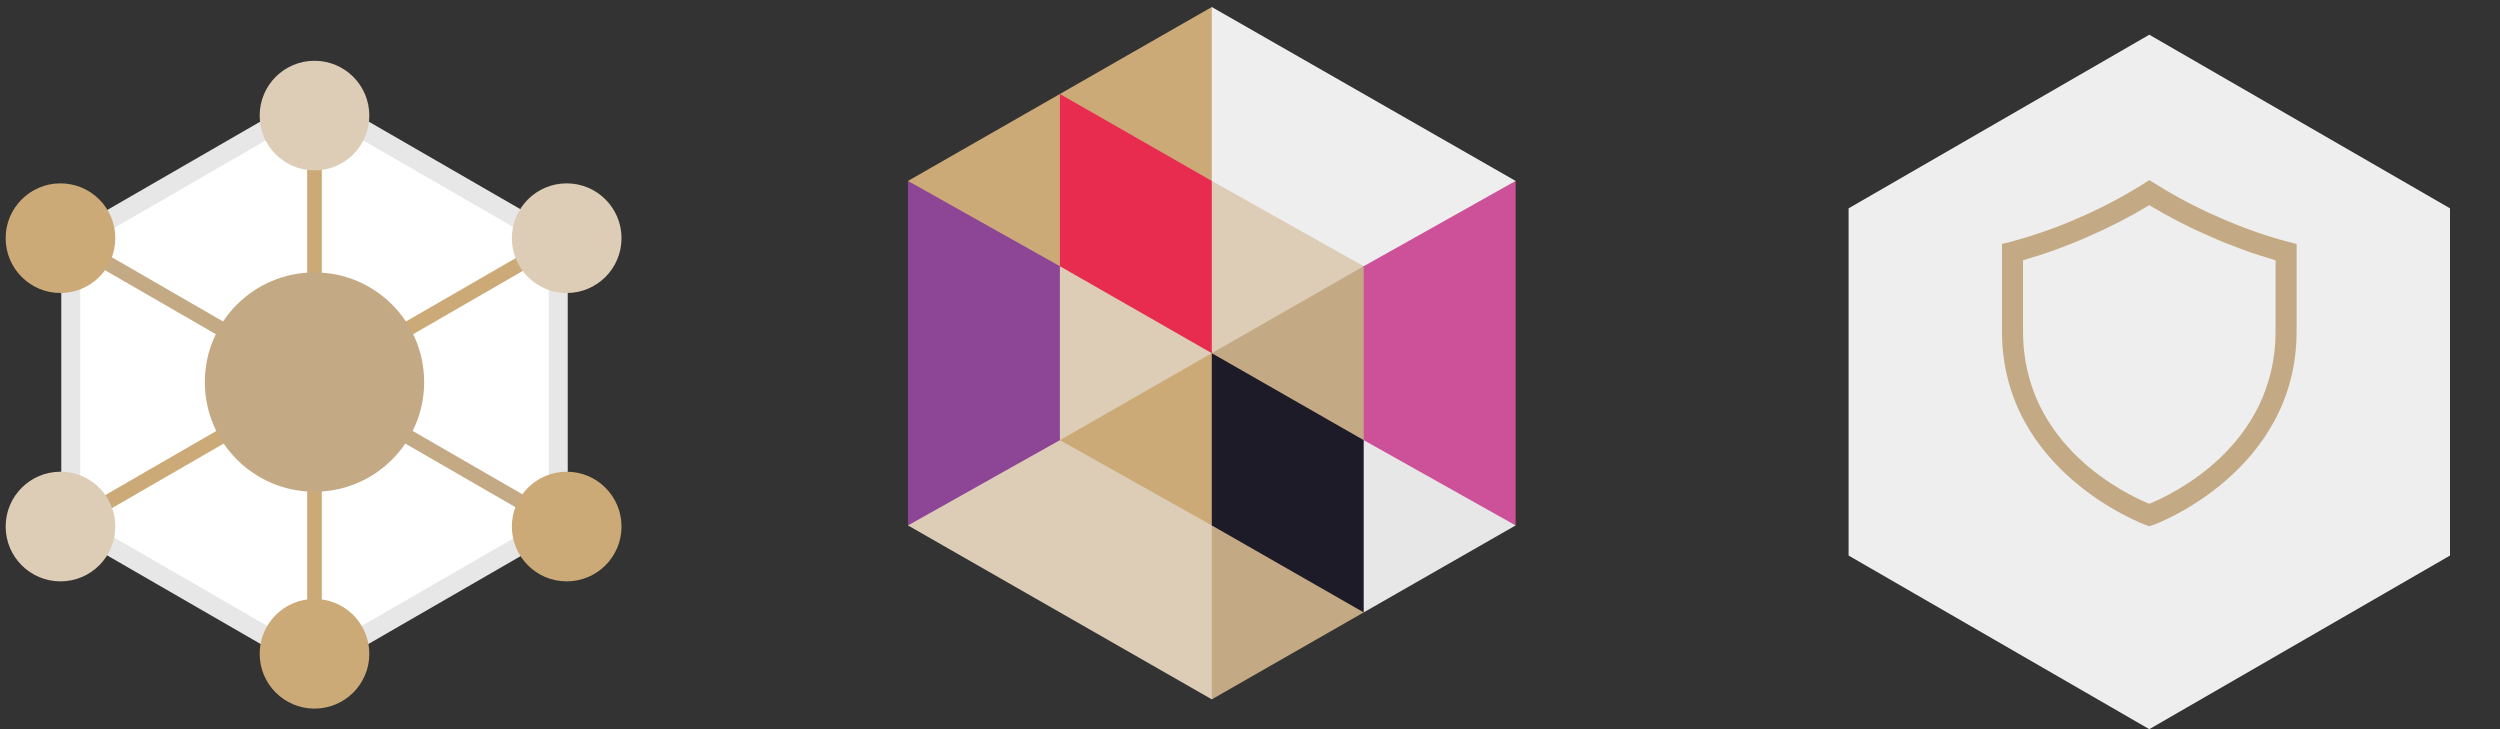
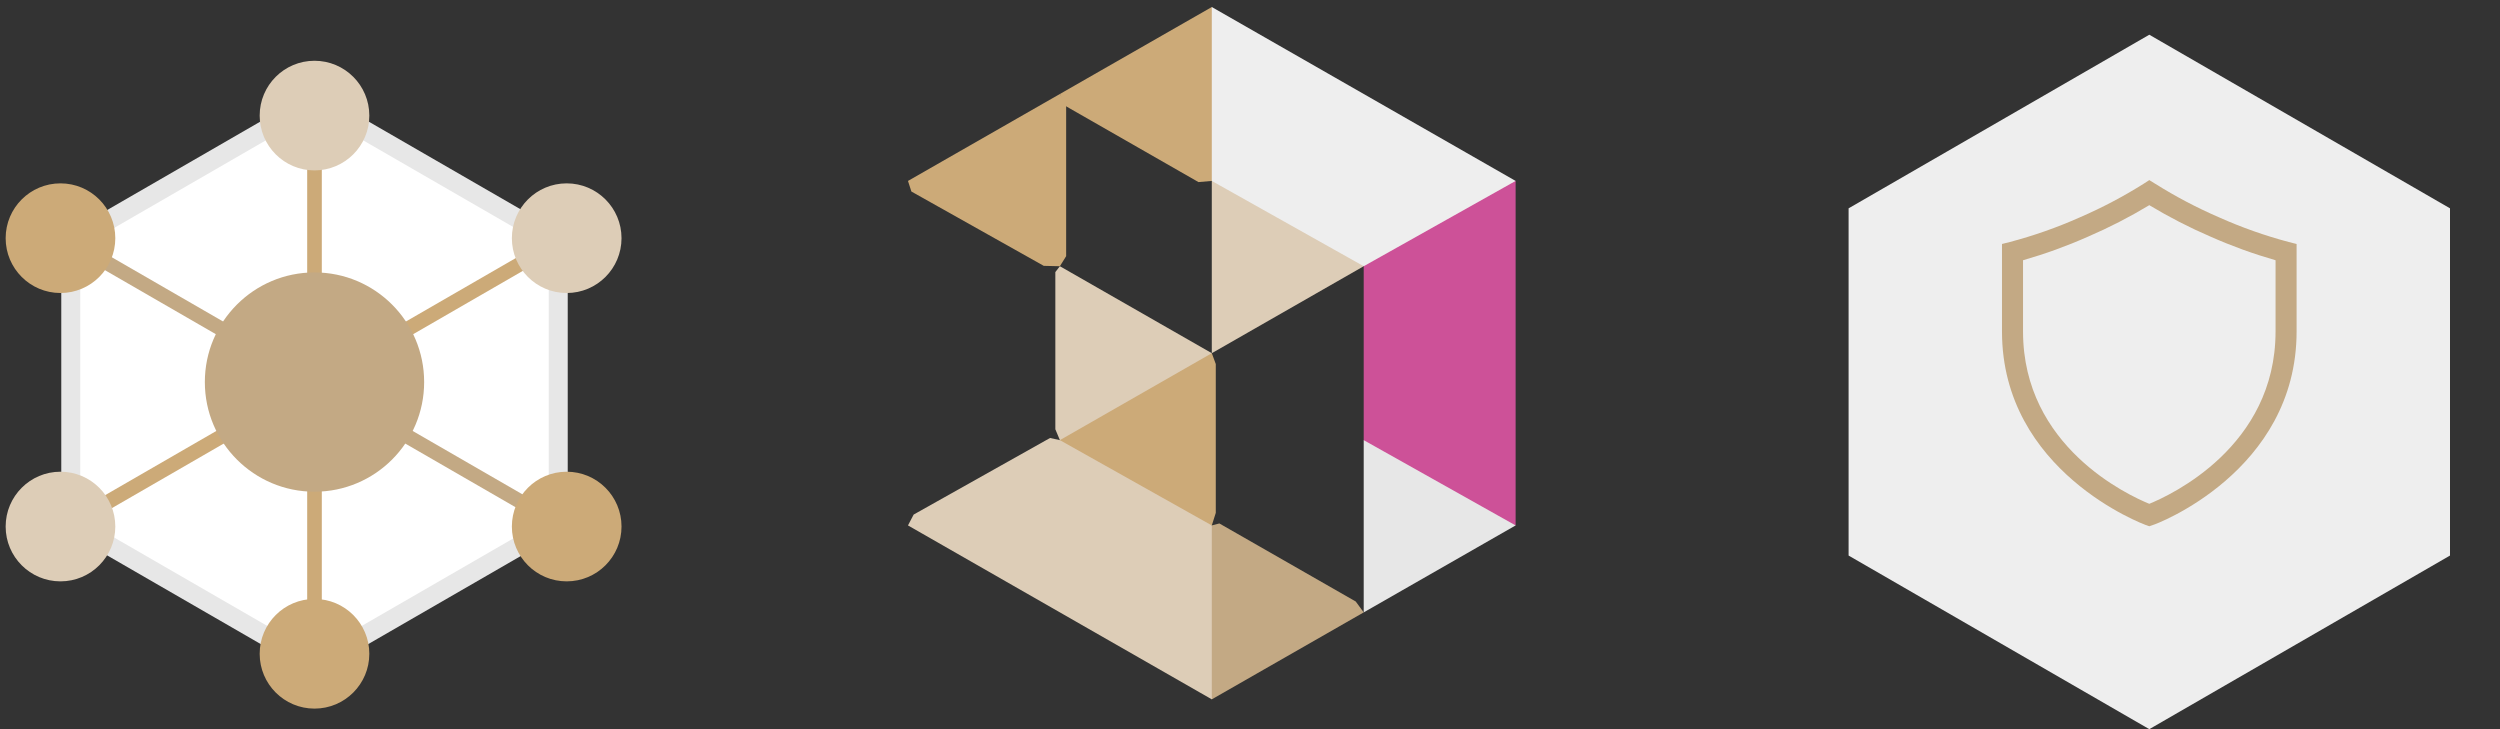
<svg xmlns="http://www.w3.org/2000/svg" width="288" height="84" viewBox="0 0 288 84" fill="none">
  <rect x="0" y="0" width="288" height="84" fill="#333333" stroke="none" />
  <path d="M139.599 0.809L140.385 2.543V19.753L139.599 20.844L138.063 20.976L122.689 12.175L122.099 10.827L139.599 0.809Z" fill="#CCAA78" />
  <path d="M104.599 20.844L104.992 22.064L120.242 30.626L122.099 30.669L122.82 29.513V11.918L122.099 10.827L104.599 20.844Z" fill="#CCAA78" />
  <path d="M104.599 60.529L105.254 59.277L120.966 50.456L122.099 50.704L123.541 50.319L139.063 59.033L139.599 60.529L140.156 61.492V79.793L139.599 80.564L104.599 60.529Z" fill="#DDCDB7" />
-   <path d="M122.099 10.827L139.599 20.844L140.385 22.578V38.889L139.599 40.687L137.468 40.496L122.656 32.018L122.099 30.669V10.827Z" fill="#E72C50" />
  <path d="M139.599 40.687L139.24 41.694L123.836 50.512L122.099 50.704L121.575 49.452V31.343L122.099 30.669L139.599 40.687Z" fill="#DDCDB7" />
-   <path d="M104.599 60.529L122.099 50.704V30.669L104.599 20.844V60.529Z" fill="#8C4695" />
  <path d="M139.599 40.687L140.058 41.939V59.084L139.599 60.529L122.099 50.704L139.599 40.687Z" fill="#CCAA78" />
  <path d="M139.599 80.564V60.529L140.47 60.301L156.181 69.294L157.099 70.547L139.599 80.564Z" fill="#C3A984" />
-   <path d="M139.599 40.687V60.529L157.099 70.547L157.656 69.102V51.956L157.099 50.704L156.083 49.356L140.784 40.598L139.599 40.687Z" fill="#1E1B29" />
-   <path d="M157.099 30.669L157.656 31.536V49.259L157.099 50.704L139.599 40.687L140.405 39.426L155.198 30.958L157.099 30.669Z" fill="#C3A984" />
  <path d="M139.599 20.844L140.746 20.555L156.446 29.37L157.099 30.669L139.599 40.687V20.844Z" fill="#DDCDB7" />
  <path d="M157.099 70.547V50.704L158.11 50.479L173.78 59.277L174.599 60.529L157.099 70.547Z" fill="#E7E7E7" />
  <path d="M174.599 20.844H173.187L157.708 29.535L157.099 30.669V50.704L174.599 60.529V20.844Z" fill="#CD5198" />
  <path d="M139.599 0.809V20.844L157.099 30.669L174.599 20.844L139.599 0.809Z" fill="#EEEEEE" />
  <path d="M36.23 10.405L65.402 27.247V60.931L36.23 77.773L7.059 60.931V27.247L36.23 10.405Z" fill="#E7E7E7" />
  <path d="M36.23 12.931L63.214 28.51V59.668L36.23 75.247L9.247 59.668V28.51L36.23 12.931Z" fill="white" />
  <rect x="35.388" y="10.405" width="1.684" height="67.368" fill="#CCAA78" />
  <rect x="64.981" y="26.517" width="1.684" height="67.368" transform="rotate(60 64.981 26.517)" fill="#CCAA78" />
  <rect x="65.823" y="60.202" width="1.684" height="67.368" transform="rotate(120 65.823 60.202)" fill="#C3A984" />
  <circle cx="36.23" cy="13.316" r="6.316" fill="#DDCDB7" />
  <circle cx="6.967" cy="27.439" r="6.316" fill="#CCAA78" />
  <circle cx="6.967" cy="60.657" r="6.316" fill="#DDCDB7" />
  <circle cx="65.283" cy="27.439" r="6.316" fill="#DDCDB7" />
  <circle cx="65.283" cy="60.657" r="6.316" fill="#CCAA78" />
  <circle cx="36.23" cy="44.014" r="12.632" fill="#C3A984" />
  <circle cx="36.23" cy="75.316" r="6.316" fill="#CCAA78" />
  <path d="M247.599 4L282.24 24V64L247.599 84L212.958 64V24L247.599 4Z" fill="#EEEEEE" />
  <path d="M263.659 27.878C260.913 27.147 258.229 26.197 255.635 25.038C253.083 23.934 250.619 22.637 248.265 21.159L247.599 20.748L246.944 21.171C244.59 22.649 242.127 23.946 239.575 25.05C236.976 26.206 234.289 27.151 231.538 27.878L230.629 28.107V38.185C230.629 54.366 247.029 60.42 247.187 60.48L247.599 60.625L248.011 60.48C248.181 60.48 264.568 54.378 264.568 38.185V28.107L263.659 27.878ZM262.144 38.185C262.144 51.478 250.023 57.048 247.599 58.039C245.175 57.048 233.053 51.466 233.053 38.185V29.98C235.61 29.247 238.113 28.339 240.544 27.261C242.975 26.214 245.332 25.002 247.599 23.636C249.865 25.002 252.222 26.214 254.653 27.261C257.084 28.339 259.587 29.247 262.144 29.98V38.185Z" fill="#C3A984" />
</svg>